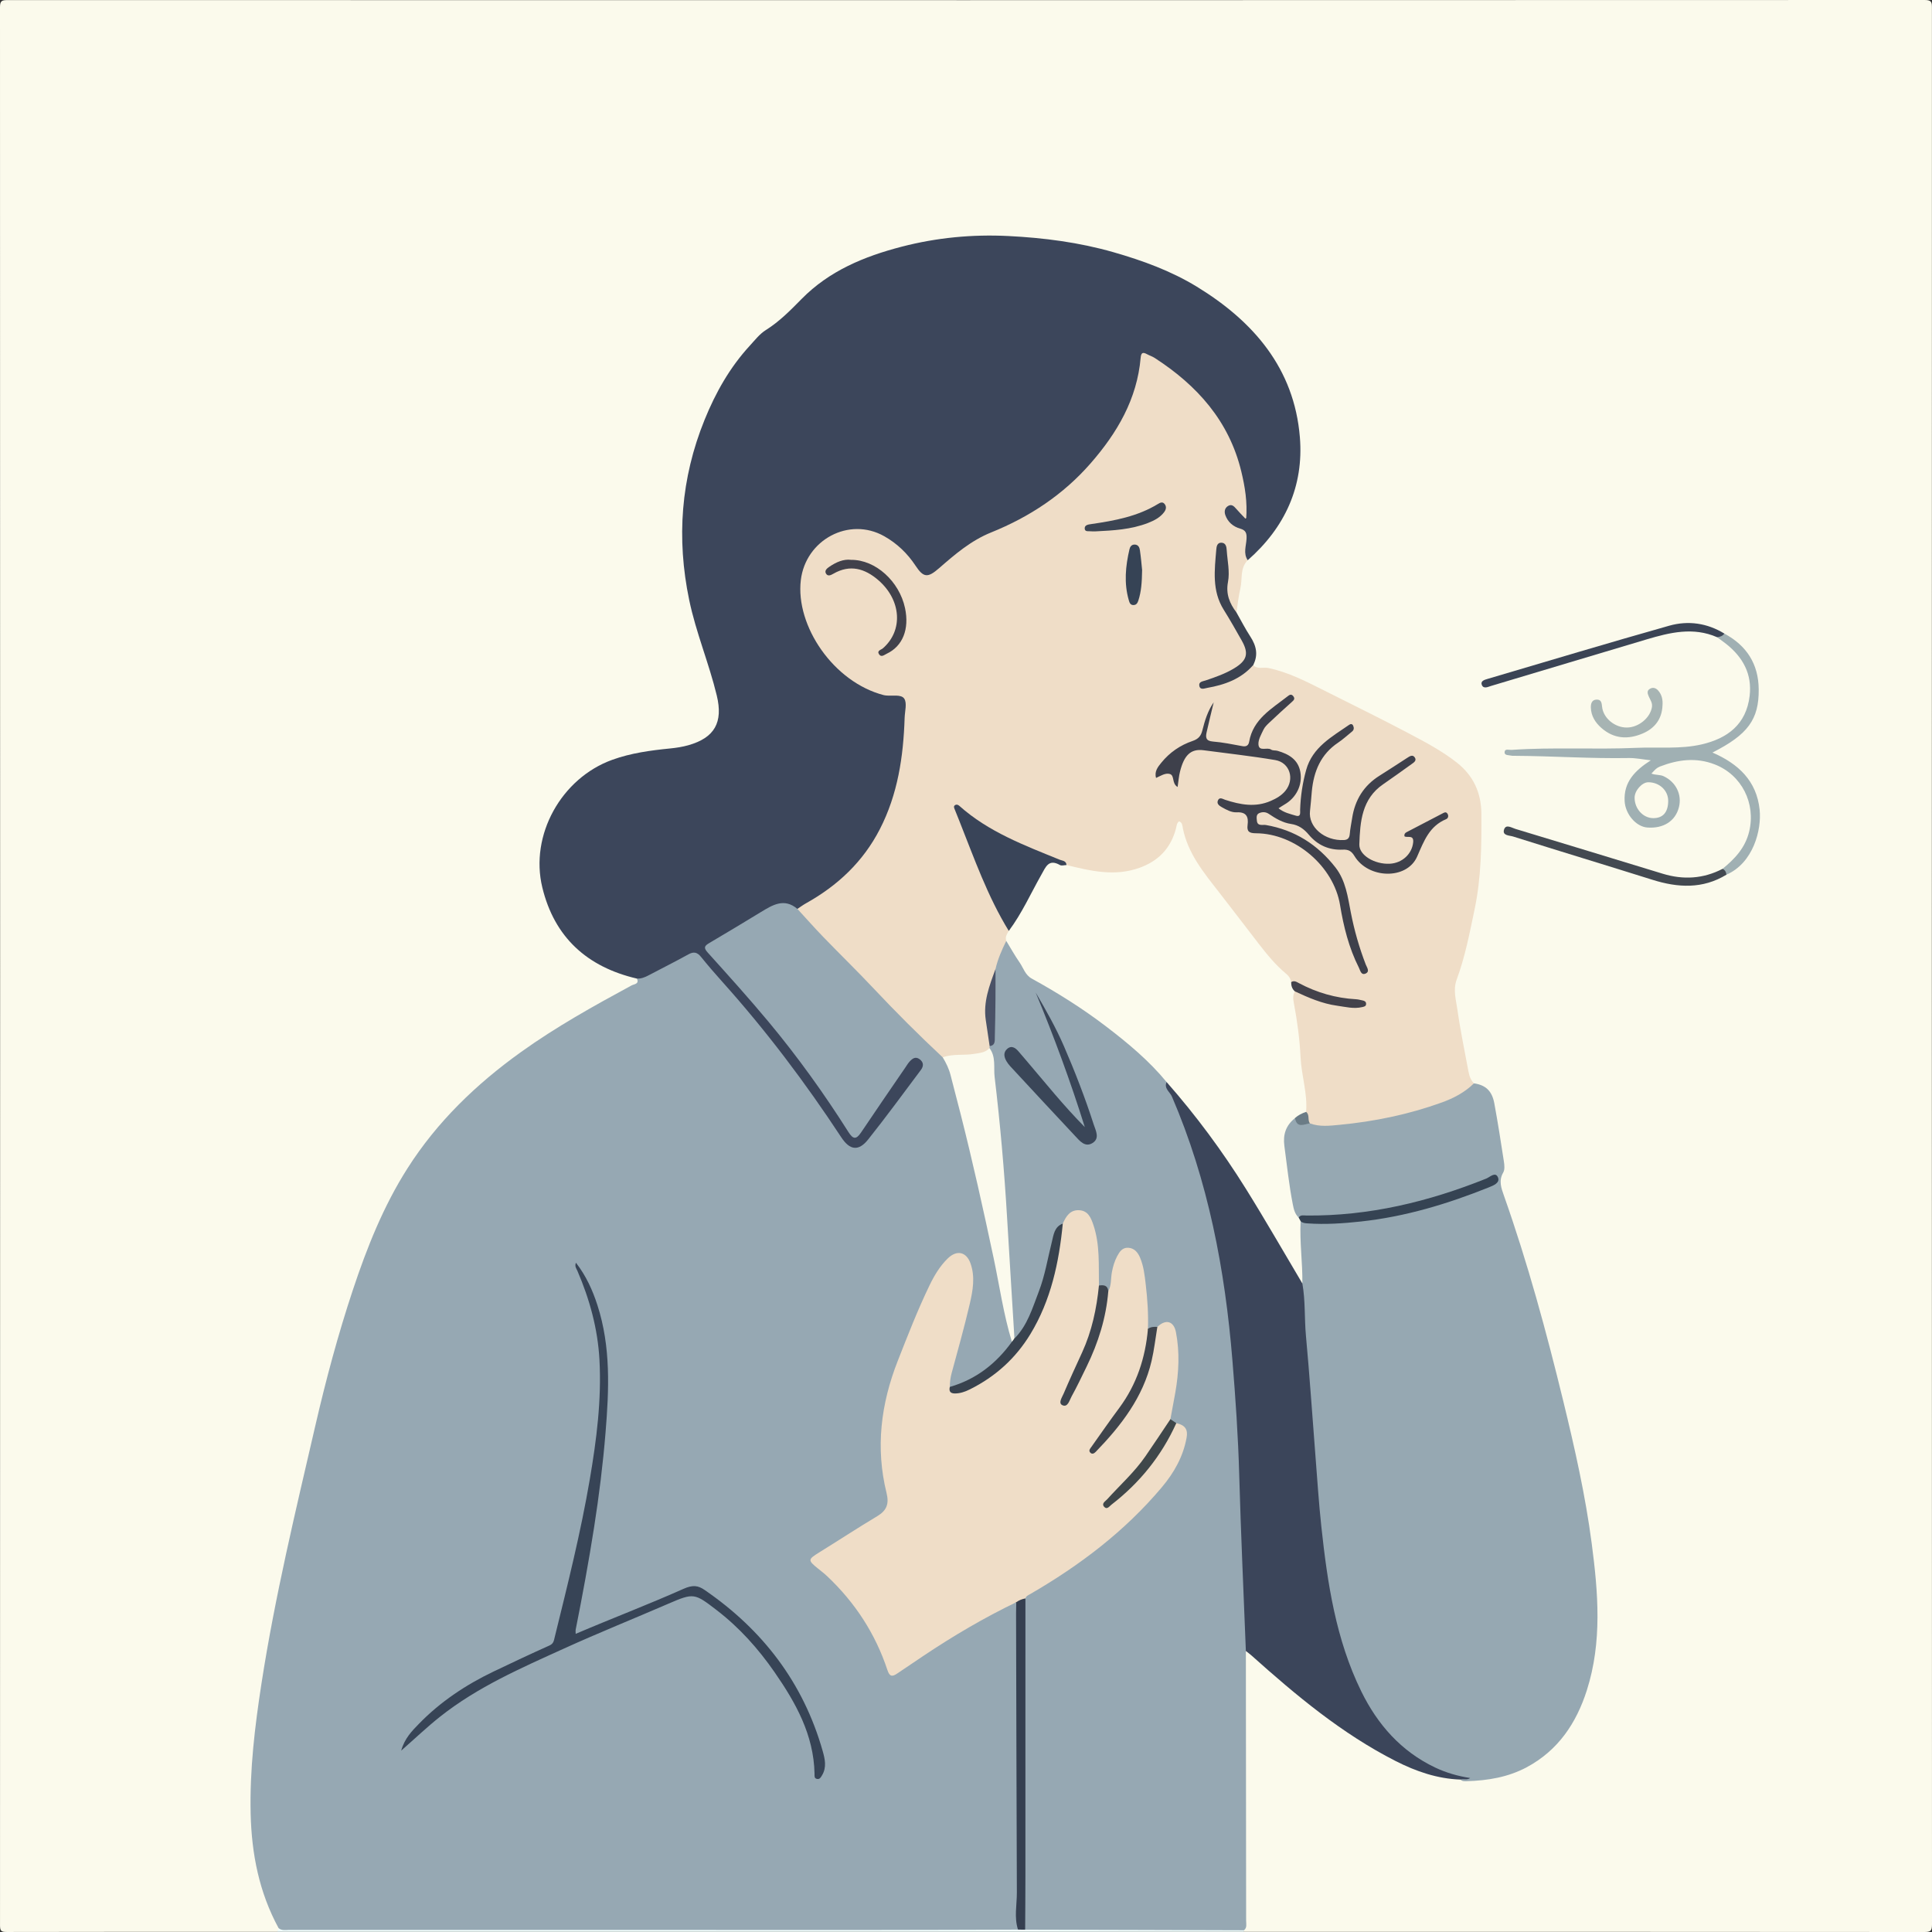
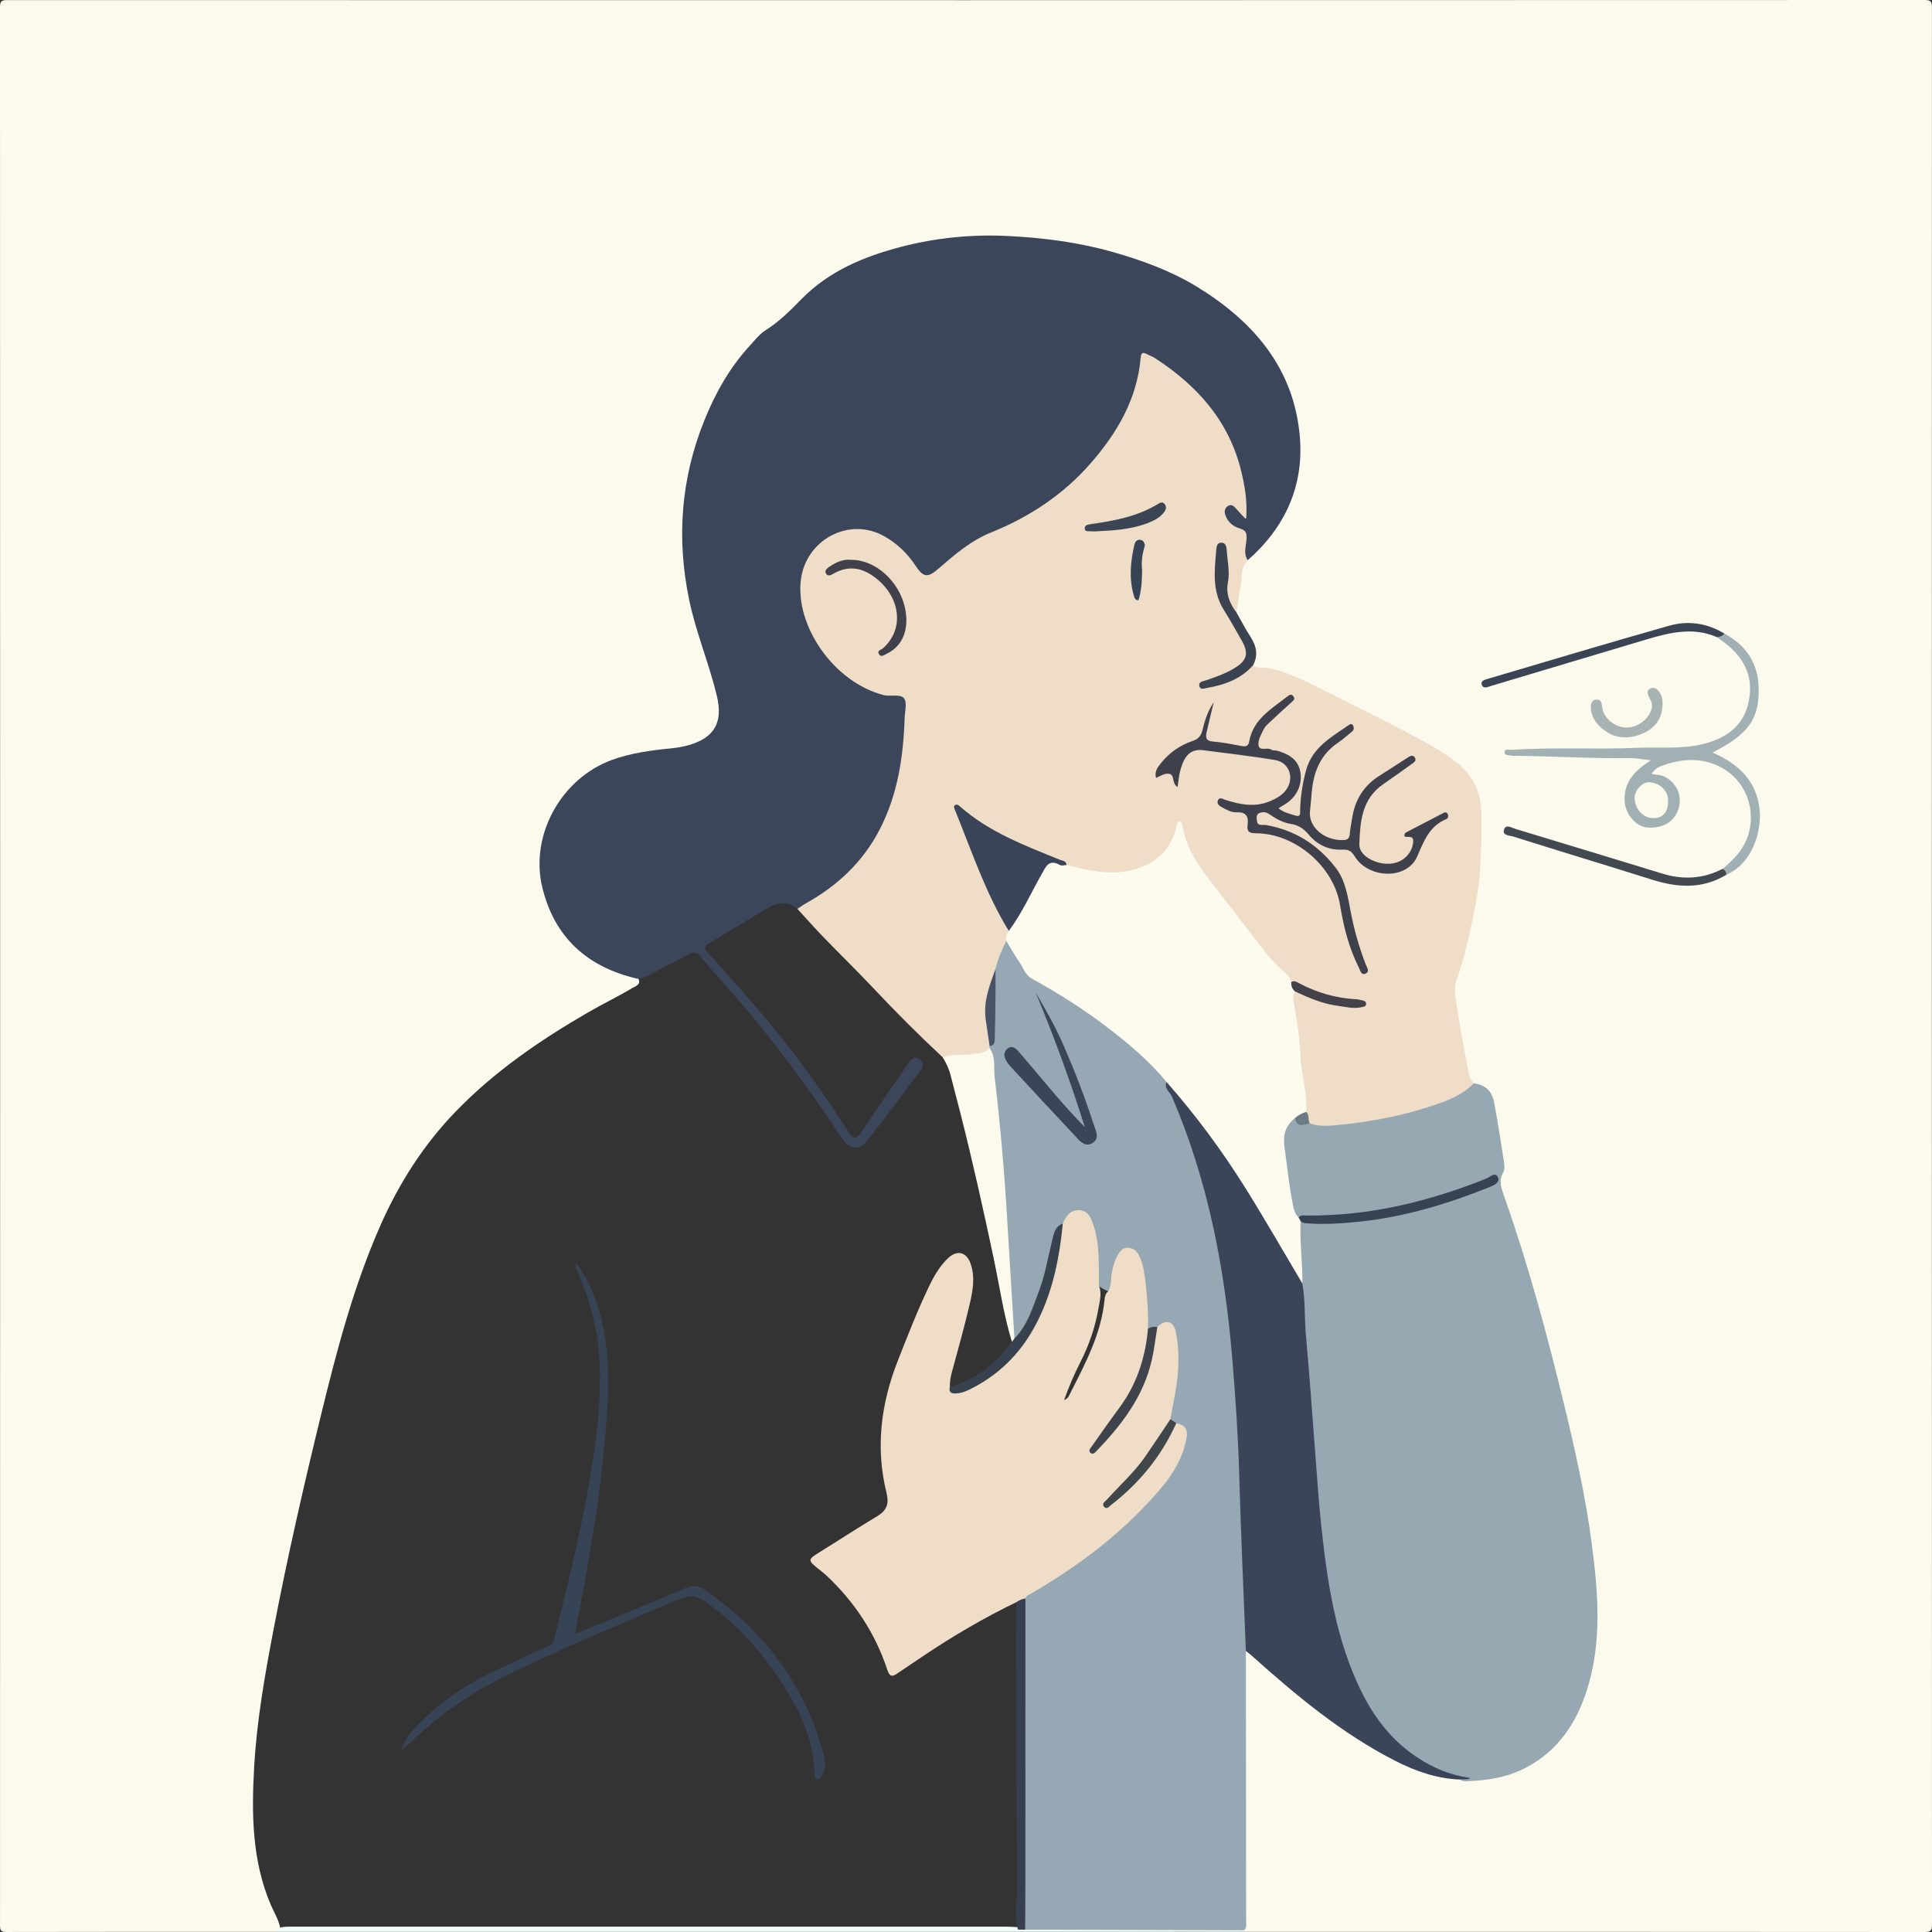
<svg xmlns="http://www.w3.org/2000/svg" id="Layer_1" x="0px" y="0px" viewBox="0 0 758.272 758.272" style="enable-background:new 0 0 758.272 758.272;" xml:space="preserve">
  <rect x="0" y="0" width="758.272" height="758.272" fill="#333333" stroke="none" />
  <g>
    <path style="fill:#FBFAEC;" d="M108.795,758.207c-35.374,0-70.749-0.024-106.123,0.058c-2.164,0.005-2.667-0.384-2.666-2.631  C0.072,504.687,0.073,253.74,0,2.793c-0.001-2.47,0.753-2.754,2.906-2.754C253.732,0.087,504.558,0.091,755.384,0  c2.827-0.001,2.861,0.96,2.861,3.187c-0.05,250.7-0.052,501.401,0.027,752.101c0.001,2.612-0.625,2.985-3.072,2.983  c-88.99-0.077-177.98-0.065-266.97-0.065c-0.267-0.407-0.412-0.854-0.442-1.339c-0.113-20.515-0.062-41.031-0.017-61.548  c0.029-13.39-0.063-26.78-0.049-40.17c0.002-1.961-0.138-3.936,0.341-5.862c1.313-2.976,2.772-0.933,3.916,0.046  c5.038,4.31,9.955,8.761,15.12,12.927c10.909,8.798,21.982,17.395,34.107,24.455c10.038,5.844,20.685,10.236,32.513,10.943  c16.591,1.067,32.122-5.826,41.11-19.911c7.505-11.762,10.273-24.805,10.694-38.643c0.726-23.882-3.708-47.087-8.662-70.213  c-5.703-26.624-12.796-52.904-20.797-78.93c-2.207-7.177-4.495-14.335-7.156-21.364c-0.94-2.484-0.653-4.917-0.415-7.557  c0.96-10.678-1.45-20.989-4.552-31.116c-0.743-2.426-3.295-3.158-5.503-3.984c-2.117-1.263-2.762-3.398-3.171-5.599  c-1.801-9.686-3.777-19.341-5.071-29.116c-0.363-2.742-0.042-5.385,0.842-8.004c6.793-20.139,9.936-40.795,9.39-62.084  c-0.25-9.754-3.687-17.34-11.878-22.824c-10.577-7.081-21.983-12.641-33.282-18.383c-8.01-4.07-16.065-8.065-24.181-11.931  c-5.385-2.565-10.929-4.48-16.887-5.091c-0.991-0.102-1.954-0.322-2.582-1.219c2.026-7.223-2.536-12.339-5.726-17.898  c-0.675-1.177-1.285-2.39-1.359-3.793c0.467-4.894,1.365-9.732,1.86-14.62c0.232-2.291,0.938-4.307,2.546-5.975  c10.592-9.737,17.523-21.427,19.714-35.849c2.01-13.233-0.794-25.492-6.984-37.076c-10.563-19.765-27.547-32.033-47.767-40.485  c-16.771-7.01-34.292-10.324-52.354-11.845c-21.124-1.78-41.589,0.602-61.341,8.128c-11.286,4.3-21.357,10.69-29.071,20.281  c-1.089,1.354-2.31,2.573-3.767,3.518c-15.259,9.901-24.177,24.503-30.641,41.002c-5.84,14.909-8.132,30.377-7.862,46.304  c0.243,14.333,3.81,28.004,8.19,41.523c2.426,7.488,5.359,14.85,6.012,22.804c0.491,5.981-1.728,10.477-7.112,13.454  c-5.809,3.212-12.187,3.727-18.56,4.337c-13.056,1.251-24.838,5.411-33.748,15.489c-7.954,8.996-11.663,19.655-10.406,31.668  c2.189,20.923,14.31,33.556,33.925,39.681c1.058,0.33,2.149,0.565,3.058,1.256c1.872,2.792-0.8,3.432-2.262,4.305  c-5.607,3.346-11.506,6.173-17.16,9.446c-18.831,10.9-36.652,23.095-51.893,38.846c-12.684,13.108-22.291,28.195-29.602,44.752  c-10.496,23.77-17.063,48.824-23.213,73.97c-6.85,28.01-13.273,56.12-18.701,84.448c-3.455,18.035-6.653,36.148-7.665,54.476  c-1,18.106-0.833,36.269,6.427,53.485c1.242,2.945,2.975,5.686,3.719,8.843C109.953,757.076,109.352,757.63,108.795,758.207z" />
    <path style="fill:#F1FEFC;" d="M108.795,758.207c0.181-0.487,0.362-0.974,0.543-1.461c1.654-0.626,3.382-0.572,5.109-0.572  c93.276,0.008,186.551,0.003,279.827-0.001c1.603,0,3.2,0.075,4.797,0.171c1.22-0.282,2.439,0.008,3.658-0.002  c9.213-0.35,18.429-0.125,27.643-0.147c17.328-0.041,34.656-0.035,51.984,0.014c2.029,0.006,4.241-0.428,5.872,1.394  c0.001,0.201,0.002,0.402,0.001,0.604C361.751,758.207,235.273,758.207,108.795,758.207z" />
-     <path style="fill:#96A8B3;" d="M399.548,757.344c-19.208,0.048-38.416,0.134-57.624,0.136c-76.11,0.01-152.219-0.005-228.329-0.027  c-1.44,0-2.982,0.393-4.256-0.707c-7.639-14.028-10.604-29.159-10.966-44.994c-0.392-17.154,1.636-34.063,4.245-50.963  c5.277-34.185,13.407-67.771,21.185-101.424c4.138-17.905,8.904-35.685,14.706-53.14c5.514-16.585,11.953-32.791,21.395-47.637  c11.647-18.314,26.925-33.014,44.476-45.616c13.834-9.933,28.639-18.162,43.562-26.246c0.863-0.467,3.071-0.49,2.024-2.649  c6.839-3.336,13.417-7.174,20.26-10.505c2.233-1.087,4.017-0.507,5.594,1.283c14.17,16.089,27.968,32.469,40.611,49.816  c4.79,6.572,9.157,13.414,13.851,20.041c4.165,5.879,7.207,6.213,11.289,0.31c4.981-7.201,10.544-13.953,15.55-21.122  c0.918-1.315,1.911-2.57,2.884-3.842c0.692-0.905,1.386-2.03,0.272-2.946c-1.309-1.076-2.324-0.03-3.056,0.988  c-1.727,2.4-3.508,4.761-5.155,7.22c-4.251,6.348-8.3,12.836-12.797,19.015c-3.088,4.242-4.502,4.217-7.316-0.075  c-9.737-14.85-20.047-29.289-31.334-42.998c-6.493-7.887-13.193-15.613-20.251-23.014c-6.137-6.435-6.151-6.761,1.397-11.352  c6.314-3.84,12.74-7.499,19.082-11.293c4.324-2.587,8.297-2.777,12.24,0.548c10.587,10.956,21.488,21.606,31.856,32.782  c6.691,7.212,13.719,14.114,20.89,20.853c1.801,1.692,3.36,3.583,5.129,5.293c2.838,3.619,3.724,8.024,4.794,12.304  c6.965,27.86,13.482,55.822,18.897,84.031c0.952,4.958,2.202,9.855,3.043,14.835c0.009,2.155-1.278,3.7-2.658,5.076  c-5.067,5.051-10.585,9.52-17.207,12.415c-1.647,0.72-3.349,1.648-5.248,0.656c-1.407-2.445-0.272-4.804,0.307-7.15  c2.479-10.04,5.896-19.847,7.47-30.112c0.47-3.064,0.623-6.155,0.002-9.192c-0.42-2.055-1.128-4.192-3.559-4.726  c-2.235-0.491-3.705,0.96-5.024,2.485c-2.676,3.096-4.902,6.52-6.599,10.22c-7.04,15.35-13.743,30.829-17.363,47.438  c-2.17,9.957-1.235,19.834,0.606,29.696c1.767,9.464,1.739,9.399-6.303,14.677c-6.592,4.327-13.368,8.349-20.066,12.501  c-2.93,1.816-2.946,2.4-0.386,4.535c12.192,10.168,21.082,22.653,26.518,37.591c1.656,4.551,1.822,4.604,5.742,1.926  c12.623-8.624,25.562-16.733,39.178-23.698c1.839-0.941,3.833-3.792,6.391-0.902c0.657,2.046,0.457,4.154,0.458,6.238  c0.014,30.038-0.042,60.077,0.04,90.115c0.025,9.226,0.436,18.451-0.005,27.677C399.931,754.94,400.129,756.187,399.548,757.344z" />
    <path style="fill:#EFDDC7;" d="M369.998,414.991c-9.315-8.693-18.32-17.692-27.053-26.975c-6.477-6.884-13.259-13.48-19.829-20.278  c-3.468-3.589-6.774-7.336-10.152-11.011c0.457-2.477,2.739-3.041,4.465-4.04c12.754-7.38,22.456-17.528,28.504-31.042  c4.372-9.769,6.881-19.984,7.431-30.691c0.227-4.42,0.86-8.808,0.772-13.26c-0.042-2.109-0.584-3.028-2.805-3.354  c-19.947-2.923-31.172-15.708-36.89-33.894c-2.441-7.765-1.96-15.844,2.624-23.163c7.128-11.382,22.39-13.974,33.668-5.741  c3.836,2.8,6.948,6.207,9.618,10.114c2.293,3.355,3.745,3.496,6.957,1.048c1.077-0.821,2.273-1.545,3.161-2.549  c6.077-6.868,14.187-10.46,22.325-14.037c19.43-8.54,34.663-21.868,45.51-40.132c4.455-7.502,7.347-15.569,8.235-24.298  c0.406-3.998,1.657-4.791,5.29-2.968c6.221,3.121,11.607,7.488,16.563,12.281c8.912,8.619,15.505,18.767,18.979,30.785  c1.788,6.187,2.563,12.528,2.834,18.944c0.043,1.012,0.083,2.03-0.924,2.619c-1.226,0.716-2.074-0.183-2.961-0.821  c-0.2-0.144-0.348-0.363-0.554-0.487c-1.039-0.627-1.846-2.872-3.133-1.54c-1.335,1.382,0.245,2.898,1.32,4.094  c0.044,0.049,0.121,0.185,0.279,0.236c7.726,2.493,5.835,8.715,5.551,14.31c-0.012,0.244-0.06,0.488-0.07,0.734  c-3.154,3.123-2.019,7.392-2.907,11.113c-0.733,3.074-1.03,6.252-1.521,9.384c-3.257-1.56-5.285-5.881-4.42-10.505  c0.864-4.618-0.354-9.055-0.568-13.575c-0.023-0.476-0.314-0.929-1.238-1.304c-1.435,3.483-0.927,7.159-1.158,10.713  c-0.521,8.039,3.844,14.302,7.687,20.733c1.072,1.794,2.268,3.515,3.148,5.42c2.152,4.658,1.26,7.902-3.079,10.75  c-2.89,1.897-6.004,3.367-9.283,4.482c-1.1,0.374-2.277,0.618-3.108,1.584c5.442-0.535,10.492-2.066,14.816-5.585  c1.108-0.902,2.022-2.241,3.75-2.03c1.709,1.756,3.986,0.714,5.971,1.129c7.926,1.658,14.982,5.355,22.102,8.924  c11.045,5.537,22.134,10.993,33.06,16.758c6.484,3.422,12.993,6.871,18.806,11.437c6.53,5.128,9.598,11.912,9.644,20.115  c0.069,12.506-0.048,24.927-2.641,37.336c-1.956,9.36-3.737,18.714-7.046,27.688c-1.52,4.121-0.253,8.072,0.296,11.987  c1.118,7.979,2.793,15.879,4.253,23.809c0.336,1.824,0.83,3.593,2.218,4.953c-0.904,2.982-3.296,4.482-5.847,5.769  c-7.407,3.734-15.373,5.875-23.37,7.791c-9.922,2.377-19.977,4.053-30.239,3.983c-1.841-0.013-3.714,0.025-5.242-1.301  c-1.47-1.485-1.516-3.504-2.021-5.354c-1.689-14.099-2.742-28.275-5.06-42.3c-0.264-1.596-0.385-3.185,0.8-4.528  c2.054-1.493,3.753-0.038,5.441,0.78c6.09,2.952,12.622,3.92,19.257,4.472c0.479,0.04,0.974-0.04,1.885-1.089  c-10.122-0.279-18.927-3.649-27.513-7.73c-11.929-11.33-21.157-24.9-31.269-37.737c-2.744-3.484-5.175-7.191-7.525-10.938  c-2.372-3.782-3.661-8.046-4.797-12.741c-1.384,3.453-2.215,6.752-4.361,9.51c-4.921,6.324-11.788,8.944-19.296,9.519  c-7.103,0.544-14.213-0.432-20.933-3.192c-3.696-2.826-8.228-3.812-12.408-5.552c-10.48-4.363-20.467-9.574-30.059-17.031  c1.34,4.379,2.858,7.957,4.299,11.53c4.554,11.292,8.709,22.774,15.004,33.286c0.443,0.74,0.778,1.539,0.875,2.413  c0.104,1.707-0.566,3.301-0.73,4.975c-1.144,3.86-3.041,7.462-3.863,11.432c-4.432,9.407-3.952,19.198-2.292,29.084  c-0.033,0.415-0.131,0.816-0.278,1.204c-0.843,1.89-2.5,2.703-4.375,2.904C379.736,414.869,374.901,415.796,369.998,414.991z" />
    <path style="fill:#3C465B;" d="M489.712,219.877c-1.834-2.7-0.602-5.63-0.467-8.419c0.106-2.177-0.248-3.354-2.533-4  c-2.69-0.76-4.808-2.528-5.784-5.265c-0.478-1.34-0.309-2.776,1.059-3.607c1.339-0.813,2.254,0.003,3.123,1.026  c1.092,1.285,2.302,2.47,3.977,4.245c0.546-6.874-0.479-12.892-1.896-18.778c-4.771-19.824-17.326-33.826-34.019-44.61  c-0.923-0.596-2.012-0.928-2.984-1.456c-1.617-0.878-2.321-0.671-2.502,1.398c-1.419,16.246-9.195,29.475-19.674,41.474  c-10.743,12.3-24,21.018-38.967,27.065c-7.997,3.231-14.225,8.604-20.529,14.094c-4.43,3.859-6.08,3.676-9.204-1.049  c-3.19-4.825-7.225-8.692-12.242-11.528c-13.845-7.826-30.894,1.429-32.766,17.237c-2.127,17.955,12.847,40.062,32.613,45.134  c0.237,0.061,0.484,0.093,0.728,0.119c2.51,0.274,6.029-0.539,7.233,1.218c1.195,1.744,0.255,4.983,0.173,7.563  c-0.487,15.206-2.674,30.021-9.77,43.772c-6.582,12.755-16.528,22.088-28.934,29.008c-1.173,0.654-2.257,1.468-3.382,2.208  c-5.221-4.421-9.779-1.52-14.377,1.268c-6.721,4.075-13.437,8.16-20.218,12.132c-1.952,1.144-2.28,1.869-0.584,3.751  c8.063,8.947,16.139,17.896,23.845,27.148c11.41,13.7,21.803,28.173,31.339,43.241c1.76,2.781,2.992,3.177,4.953,0.249  c5.744-8.572,11.61-17.061,17.432-25.58c0.555-0.813,1.058-1.683,1.729-2.39c1.056-1.114,2.244-2.001,3.849-0.822  c1.669,1.226,1.574,2.765,0.511,4.186c-6.842,9.142-13.587,18.363-20.696,27.294c-3.781,4.751-7.213,4.264-10.544-0.801  c-14.106-21.444-29.506-41.896-46.659-61.011c-2.871-3.199-5.685-6.455-8.382-9.8c-1.477-1.831-2.831-2.218-4.985-1.021  c-5.157,2.866-10.45,5.485-15.665,8.249c-1.439,0.763-2.892,1.337-4.546,1.256c-19.481-4.543-32.363-16.142-37.117-35.76  c-4.992-20.599,7.487-42.899,27.452-50.109c7.34-2.651,14.96-3.681,22.659-4.448c2.42-0.241,4.865-0.609,7.198-1.27  c10.348-2.934,13.699-8.998,11.166-19.499c-3.054-12.663-8.17-24.726-10.828-37.497c-5.034-24.183-3.285-47.769,6.048-70.754  c4.336-10.679,9.904-20.549,17.732-29.058c1.985-2.158,3.861-4.61,6.286-6.131c5.368-3.366,9.672-7.764,14.069-12.232  c10.824-10.999,24.51-16.673,39.225-20.488c13.793-3.576,27.773-4.903,41.912-4.194c13.946,0.699,27.754,2.483,41.273,6.359  c11.444,3.281,22.614,7.361,32.696,13.527c22.171,13.559,38.212,32.014,40.435,59.058  C511.755,190.847,504.315,207.073,489.712,219.877z" />
    <path style="fill:#96A8B2;" d="M514.112,440.904c3.818,1.433,7.814,0.93,11.648,0.565c13.666-1.3,27.044-4.06,40.007-8.727  c4.764-1.715,9.106-3.98,12.727-7.547c4.541,0.636,7.093,2.938,7.991,7.821c1.393,7.58,2.591,15.198,3.758,22.817  c0.219,1.427,0.401,3.223-0.255,4.352c-1.879,3.236-0.77,6.122,0.298,9.147c9.323,26.398,16.638,53.365,23.262,80.552  c4.5,18.471,8.687,37.017,11.158,55.839c2.528,19.261,4.17,38.703-1.922,57.738c-4.109,12.837-11.207,23.455-23.403,30.056  c-7.421,4.017-15.469,5.329-23.768,5.561c-0.844,0.024-1.744,0.08-2.417-0.632c0.564-0.754,1.268-0.42,1.905-0.325  c-22.479-3.963-35.383-19.098-44.067-38.724c-7.454-16.845-10.63-34.853-12.743-53.004c-2.106-18.098-3.504-36.27-4.635-54.463  c-0.925-14.864-2.839-29.663-2.921-44.584c-0.008-1.363-0.418-2.677-0.56-4.029c0.083-6.126-0.978-12.189-0.958-18.307  c0.005-1.705-0.126-3.435,0.569-5.063c0.565-1.079,1.578-1.026,2.567-0.966c24.123,1.477,46.862-4.444,69.111-12.951  c1.563-0.597,3.308-0.988,4.233-2.934c-24.535,9.729-49.794,15.668-76.311,15.133c-2.061-0.972-2.461-3-2.875-4.877  c-1.851-8.396-2.895-16.929-3.632-25.475c-0.315-3.655,1.231-6.957,4.339-9.264C509.56,439.228,511.534,440.976,514.112,440.904z" />
    <path style="fill:#96A8B3;" d="M390.711,380.354c0.88-3.889,2.472-7.506,4.228-11.06c1.943,0.188,2.63,1.819,3.22,3.209  c3.246,7.648,9.246,12.155,16.312,16.174c15.116,8.598,28.803,19.218,40.945,31.741c1.366,1.409,2.884,2.716,3.245,4.811  c3.958,8.482,7.135,17.266,10.276,26.061c7.328,20.52,11.184,41.776,13.823,63.344c1.735,14.176,2.811,28.384,3.704,42.62  c1.278,20.377,1.883,40.774,2.365,61.186c0.182,7.709,0.069,15.494,1.132,23.197c0.293,2.121,0.708,4.442-0.981,6.338  c0.039,35.281,0.084,70.563,0.099,105.844c0.001,1.293,0.436,2.75-0.85,3.783c-14.373-0.044-28.746-0.091-43.118-0.132  c-14.251-0.04-28.503-0.073-42.754-0.11c-1.141-1.17-1.172-2.677-1.173-4.148c-0.011-41.214-0.131-82.428,0.054-123.642  c0.001-0.245,0.052-0.489,0.076-0.722c0.201-2.182,1.549-3.467,3.375-4.495c16.089-9.066,30.531-20.382,43.604-33.312  c7.242-7.163,13.825-15.104,16.143-25.587c0.698-3.154,0.067-5.339-3.19-6.364c-1.095-0.464-2.153-0.97-2.561-2.222  c-0.473-3.631,0.907-7.018,1.555-10.473c1.188-6.336,1.022-12.685,0.951-19.054c-0.011-0.982-0.174-1.953-0.409-2.908  c-0.989-4.009-2.398-4.684-6.279-3.002c-1.385,0.359-2.768,0.871-4.183,0.115c-1.187-1.625-0.823-3.52-0.885-5.332  c-0.217-6.378-0.701-12.73-2.101-18.968c-0.59-2.63-1.27-5.843-4.553-5.886c-3.3-0.043-3.89,3.277-4.721,5.789  c-0.692,2.092-0.828,4.329-1.214,6.501c-0.211,1.184-0.139,2.496-1.398,3.229c-1.716-0.398-3.126-1.375-4.52-2.388  c-1.063-1.939-0.739-4.064-0.687-6.111c0.122-4.794-0.374-9.519-1.294-14.208c-0.306-1.56-0.746-3.093-1.461-4.525  c-2.042-4.087-4.911-4.535-8.035-1.261c-0.592,0.62-1.071,1.334-1.63,1.984c-2.423,1.978-3.4,4.734-4.064,7.638  c-1.913,8.366-3.826,16.726-7.149,24.69c-1.561,3.742-3.129,7.484-5.571,10.736c-0.791,1.052-1.693,3.207-3.646,1.118  c-0.787-3.995-1.042-8.063-1.246-12.093c-1.571-31.071-3.421-62.116-7.309-93.005c-0.337-2.674-0.6-5.38-0.496-8.095  c0.025-0.259,0.05-0.518,0.075-0.778c0.995-1.118,0.876-2.503,0.926-3.85c0.188-5.046,0.253-10.104,0.02-15.138  C389.181,387.724,390.577,384.133,390.711,380.354z" />
    <path style="fill:#3B455A;" d="M488.979,647.976c-0.893-23.078-1.975-46.151-2.613-69.236c-0.414-14.973-1.446-29.899-2.663-44.807  c-2.91-35.645-9.498-70.484-23.75-103.558c-0.79-1.833-3.195-3.16-2.093-5.7c2.497,0.605,3.711,2.716,5.178,4.489  c16.077,19.422,29.709,40.492,42.018,62.451c2.213,3.948,4.919,7.648,6.093,12.119c1.227,6.783,0.775,13.679,1.407,20.514  c1.436,15.527,2.467,31.091,3.692,46.637c0.743,9.429,1.338,18.875,2.353,28.275c2.401,22.218,5.68,44.287,15.657,64.639  c6.382,13.018,15.609,23.534,28.962,29.898c4.322,2.06,8.902,3.381,13.805,4.14c-1.277,0.962-2.647,0.184-3.827,0.608  c-9.075-0.31-17.431-3.202-25.416-7.263c-21.082-10.721-39.038-25.73-56.521-41.377  C490.535,649.156,489.741,648.584,488.979,647.976z" />
    <path style="fill:#A0B0B3;" d="M676.061,341.008c4.816-3.924,8.906-8.242,10.452-14.635c2.677-11.068-2.916-22.242-13.505-26.355  c-7.306-2.838-14.445-1.905-21.52,0.829c-0.565,0.218-1.106,0.562-1.574,0.949c-0.544,0.451-0.996,1.014-1.768,1.821  c1.756,0.663,3.379,0.364,4.807,1.037c4.79,2.258,7.266,7.163,5.983,12.192c-1.386,5.43-6.091,8.431-12.442,7.933  c-4.355-0.341-8.573-5.186-8.859-10.348c-0.411-7.426,3.937-11.972,10.277-16.027c-3.242-0.354-5.95-0.943-8.646-0.894  c-14.899,0.269-29.768-0.779-44.656-0.871c-0.492-0.003-1.002,0.041-1.473-0.07c-1.004-0.236-2.691-0.013-2.62-1.339  c0.082-1.52,1.726-0.841,2.721-0.91c16.342-1.137,32.723-0.083,49.061-0.808c8.546-0.379,17.221,0.594,25.632-1.367  c10.114-2.359,17.445-7.878,18.764-19.012c1.021-8.615-2.662-15.223-9.259-20.443c-1.148-0.908-2.355-1.741-3.534-2.608  c0.588-1.223,1.828-1.123,2.874-1.414c8.733,4.692,13.397,11.919,13.482,21.903c0.101,11.766-4.211,17.723-18.151,24.785  c10.191,4.414,17.325,11.123,18.508,22.409c0.834,7.955-2.502,20.955-13.03,25.535C676.646,342.825,676.183,342.03,676.061,341.008  z" />
    <path style="fill:#3B4455;" d="M676.778,248.668c-0.701,0.995-1.737,1.309-2.875,1.414c-9.327-4.087-18.496-1.84-27.582,0.852  c-20.396,6.042-40.747,12.233-61.138,18.292c-1.143,0.34-2.899,1.293-3.592-0.393c-0.635-1.546,1.071-2.028,2.178-2.355  c23.777-7.024,47.523-14.16,71.381-20.902C662.579,243.479,670.014,244.526,676.778,248.668z" />
    <path style="fill:#434951;" d="M676.061,341.008c1,0.437,1.409,1.269,1.526,2.294c-9.319,5.671-19.018,5.142-28.993,2.01  c-18.238-5.725-36.535-11.263-54.767-17.008c-1.364-0.43-4.299-0.292-3.506-2.736c0.726-2.235,2.985-0.683,4.441-0.244  c19.293,5.822,38.559,11.732,57.838,17.599C660.664,345.378,668.509,344.927,676.061,341.008z" />
    <path style="fill:#3B4250;" d="M491.832,261.057c-4.785,5.475-11.186,7.729-18.066,8.938c-1.033,0.182-2.718,0.945-3.058-0.83  c-0.313-1.635,1.395-1.743,2.482-2.107c3.844-1.291,7.661-2.623,11.159-4.731c5.111-3.079,5.901-5.815,3-10.942  c-2.298-4.061-4.594-8.129-7.07-12.083c-4.662-7.447-3.587-15.565-2.906-23.628c0.09-1.06,0.279-2.707,1.971-2.677  c1.842,0.032,2.038,1.72,2.118,2.963c0.269,4.164,1.271,8.374,0.492,12.493c-0.883,4.671,0.64,8.391,3.33,11.92  c1.797,3.153,3.449,6.4,5.428,9.434C493.077,253.433,493.93,257.06,491.832,261.057z" />
    <path style="fill:#A7B4B3;" d="M652.495,276.885c-0.21,5.332-3.049,8.988-7.804,11.006c-5.73,2.431-11.3,2.114-16.188-2.198  c-2.384-2.103-4.026-4.689-4.125-7.962c-0.046-1.525,0.338-3.116,2.308-3.154c1.841-0.036,1.942,1.39,2.101,2.837  c0.492,4.487,5.037,8.199,9.806,8.13c4.607-0.067,9.12-3.861,9.767-8.058c0.254-1.65-0.679-2.823-1.251-4.14  c-0.484-1.113-0.821-2.199,0.351-2.945c1.173-0.745,2.368-0.47,3.315,0.59C652.271,272.668,652.669,274.67,652.495,276.885z" />
    <path style="fill:#353F50;" d="M402.459,627.347c0,36.451,0.004,72.901-0.006,109.352c-0.002,6.888-0.064,13.776-0.098,20.663  c-0.936-0.006-1.871-0.012-2.807-0.018c-1.566-4.813-0.431-9.717-0.45-14.575c-0.138-36.497-0.217-72.995-0.31-109.492  c-0.004-1.477,0.045-2.954,0.07-4.431C399.547,627.117,400.604,626.272,402.459,627.347z" />
    <path style="fill:#EFDDC7;" d="M402.459,627.347c-1.311,0.235-2.52,0.712-3.601,1.499c-12.637,6.105-24.705,13.196-36.362,20.998  c-3.469,2.322-6.93,4.656-10.386,6.996c-1.91,1.294-2.945,1.267-3.814-1.362c-4.719-14.279-12.713-26.521-23.645-36.84  c-1.157-1.092-2.43-2.062-3.669-3.064c-3.967-3.209-3.904-3.525,0.498-6.253c7.621-4.722,15.124-9.637,22.812-14.245  c3.7-2.217,4.723-4.791,3.664-9.077c-4.387-17.756-2.256-34.957,4.411-51.921c3.915-9.963,7.78-19.928,12.436-29.562  c1.868-3.866,4.071-7.596,7.206-10.634c3.479-3.371,7.229-2.642,8.876,1.921c1.917,5.311,0.935,10.763-0.288,16.004  c-2.118,9.083-4.645,18.071-7.089,27.075c-0.492,1.812-0.713,3.609-0.725,5.459c2.713,2.203,5.426,1.026,7.948-0.237  c9.345-4.678,16.835-11.467,22.363-20.347c7.235-11.622,10.664-24.506,12.333-37.942c0.246-1.982,0.581-3.889,1.698-5.583  c1.249-2.78,2.775-5.37,6.305-5.251c3.636,0.123,4.77,3.003,5.727,5.858c2.592,7.726,2.009,15.751,2.151,23.705  c1.218,3.029,0.317,6.081-0.195,9.023c-1.272,7.308-3.646,14.296-7.027,20.923c-2.402,4.709-4.483,9.553-6.467,15.021  c1.607-0.646,1.933-1.72,2.379-2.599c5.97-11.744,12.214-23.387,13.525-36.85c0.116-1.194,0.384-2.454,1.46-3.286  c1.275-2.336,0.943-4.991,1.415-7.483c0.417-2.206,1.019-4.29,2.062-6.252c0.946-1.781,2.047-3.474,4.408-3.318  c2.389,0.157,3.719,1.866,4.553,3.802c1.468,3.408,1.855,7.119,2.277,10.754c0.665,5.725,1.053,11.486,0.848,17.264  c1.465,4.483-0.307,8.719-1.29,12.905c-2.277,9.696-8.272,17.485-13.88,25.429c-1.909,2.704-4.071,5.229-5.717,8.143  c3.179-1.933,5.437-4.796,7.579-7.705c6.223-8.449,12.201-17.049,14.084-27.713c0.492-2.787,0.639-5.621,1.112-8.414  c0.231-1.366,0.365-2.706,1.798-3.403c3.262-3.154,6.452-2.376,7.31,2.098c1.513,7.885,1.128,15.819-0.262,23.706  c-0.612,3.474-1.276,6.939-1.916,10.408c-0.363,2.382-1.801,4.251-3.007,6.222c-5.095,8.328-11.188,15.856-18.192,22.655  c-1.218,1.183-2.494,2.33-3.242,3.966c5.06-2.565,8.75-6.736,12.367-10.905c4.923-5.673,9.31-11.753,12.72-18.487  c0.386-0.761,0.786-1.546,1.663-1.892c3.417,0.742,4.62,2.433,4.057,5.612c-1.323,7.472-4.943,13.852-9.727,19.541  c-14.539,17.288-32.259,30.706-51.714,41.958C403.545,626.102,402.714,626.398,402.459,627.347z" />
    <path style="fill:#374456;" d="M157.462,687.087c1.335-4.828,4.29-7.789,7.019-10.59c8.399-8.622,18.335-15.221,29.175-20.426  c7.306-3.508,14.647-6.949,22.04-10.27c1.582-0.711,1.683-1.881,2.005-3.188c5.067-20.574,10.23-41.135,13.79-62.033  c2.642-15.513,4.645-31.142,3.782-46.941c-0.664-12.154-3.865-23.736-8.67-34.9c-0.353-0.821-1.144-1.655-0.561-3.148  c4.007,5.165,6.531,10.765,8.441,16.671c5.297,16.385,4.557,33.138,3.184,49.973c-1.018,12.478-2.568,24.874-4.501,37.236  c-2.099,13.424-4.565,26.779-7.214,40.103c-0.089,0.45-0.011,0.933-0.011,1.68c14.171-6.055,28.401-11.458,42.261-17.639  c3.709-1.654,5.746-1.372,8.335,0.404c22.82,15.658,38.747,36.418,46.353,63.223c0.888,3.13,1.649,6.433-0.286,9.584  c-0.47,0.765-0.862,1.572-1.919,1.377c-1.202-0.221-0.975-1.243-0.992-2.069c-0.313-15.225-7.343-27.799-15.704-39.854  c-6.423-9.261-13.831-17.538-22.841-24.44c-8.528-6.533-8.849-6.737-18.809-2.422c-13.616,5.899-27.397,11.428-40.903,17.566  c-16.888,7.675-33.973,15.102-48.673,26.749C167.663,677.771,162.939,682.281,157.462,687.087z" />
    <path style="fill:#FBFAED;" d="M388.339,411.359c2.629,3.407,1.585,7.587,2.032,11.338c2.189,18.37,3.804,36.794,4.894,55.284  c0.93,15.786,1.928,31.575,2.885,47.363c0.057,0.73-0.253,1.172-0.998,1.273c-3.302-10.76-4.854-21.907-7.179-32.879  c-4.002-18.888-8.194-37.728-12.934-56.445c-1.291-5.098-2.666-10.174-3.948-15.274c-0.635-2.528-1.746-4.824-3.093-7.028  c4.022-1.499,8.307-0.662,12.435-1.379C384.616,413.233,386.759,413.154,388.339,411.359z" />
    <path style="fill:#38424E;" d="M397.152,526.617c0.333-0.424,0.665-0.849,0.998-1.273c5.114-5.135,7.058-11.927,9.553-18.414  c2.425-6.302,3.487-12.974,5.122-19.491c0.697-2.779,0.956-5.951,4.3-7.207c-1.479,15.272-4.637,30.075-12.724,43.383  c-5.754,9.469-13.694,16.662-23.619,21.622c-1.876,0.938-3.827,1.664-5.984,1.671c-1.816,0.006-2.421-0.865-2.015-2.566  C383.049,541.38,390.974,535.2,397.152,526.617z" />
    <path style="fill:#FCFBED;" d="M511.15,503.733c-7.374-12.402-14.542-24.933-22.177-37.173  c-9.226-14.79-19.579-28.788-31.113-41.886c-6.911-8.405-15.224-15.315-23.812-21.865c-9.185-7.006-18.966-13.155-29.09-18.724  c-2.625-1.444-3.284-4.185-4.794-6.351c-1.889-2.711-3.496-5.619-5.225-8.442c-0.555-1.533,0.293-2.714,0.99-3.933  c2.127-5.767,5.553-10.86,8.474-16.211c1.465-2.685,2.95-5.356,4.347-8.078c1.805-3.517,2.677-3.914,6.404-2.767  c1.144,0.352,2.453,0.326,3.418,1.208c9.538,2.311,18.998,4.632,28.836,1.02c7.429-2.727,12.071-7.693,14.105-15.222  c0.286-1.057,0.254-2.204,1.254-2.961c1.339,0.461,1.296,1.814,1.487,2.762c1.998,9.882,8.166,17.361,14.129,24.987  c5.279,6.751,10.433,13.598,15.686,20.37c3.237,4.173,6.575,8.278,10.655,11.668c1.127,0.937,1.832,1.932,2.026,3.338  c0.967,1.012,1.861,2.053,1.467,3.617c-0.849,1.469-0.715,2.94-0.404,4.586c1.332,7.047,2.287,14.145,2.637,21.327  c0.349,7.163,2.778,14.123,2.172,21.391c-1.085,1.462-2.444,2.437-4.347,2.443c-3.578,2.82-4.785,6.412-4.179,10.956  c1.017,7.617,1.826,15.261,3.291,22.813c0.372,1.921,0.8,3.835,2.313,5.262c0.659,0.261,1.022,0.683,0.773,1.434  C510.035,487.465,511.28,495.58,511.15,503.733z" />
    <path style="fill:#3E404B;" d="M462.183,308.878c-2.424-1.444-1.029-4.57-3.118-5.126c-1.721-0.458-3.514,0.756-5.334,1.568  c-0.741-2.587,0.752-4.358,2.08-5.997c3.241-3.998,7.423-6.872,12.252-8.506c2.302-0.779,3.301-1.988,3.847-4.181  c0.958-3.846,2.12-7.644,4.446-10.99c-0.931,3.903-1.904,7.797-2.775,11.713c-0.436,1.959-0.398,3.453,2.422,3.676  c3.901,0.308,7.768,1.114,11.63,1.817c1.565,0.285,2.389-0.333,2.634-1.738c1.548-8.883,8.805-12.914,15.059-17.8  c0.687-0.537,1.413-1.099,2.218-0.128c0.912,1.099,0.192,1.68-0.615,2.4c-2.936,2.619-5.836,5.281-8.696,7.983  c-0.887,0.839-1.841,1.746-2.347,2.819c-0.879,1.866-2.116,3.939-1.967,5.827c0.232,2.932,3.411,0.895,4.995,1.994  c0.638,0.443,1.691,0.237,2.511,0.477c4.342,1.269,8.051,3.363,8.929,8.266c0.92,5.137-1.611,10.146-6.139,12.76  c-0.73,0.421-1.427,0.898-2.421,1.527c2.135,1.722,4.537,2.21,6.778,2.889c2.103,0.638,1.669-1.269,1.703-2.325  c0.171-5.314,0.958-10.531,2.378-15.644c2.469-8.894,10.048-12.957,16.888-17.702c0.561-0.389,1.202-0.394,1.53,0.323  c0.383,0.838,0.396,1.675-0.417,2.33c-1.819,1.464-3.542,3.071-5.475,4.366c-6.812,4.563-9.562,11.262-10.314,19.068  c-0.247,2.57-0.402,5.15-0.714,7.712c-0.773,6.331,5.738,11.882,13.377,11.437c1.464-0.085,2.104-0.841,2.226-2.36  c0.165-2.072,0.615-4.122,0.927-6.183c1.092-7.209,4.57-12.855,10.819-16.75c3.649-2.275,7.229-4.658,10.846-6.984  c0.944-0.607,2.078-1.379,2.916-0.153c0.856,1.251-0.322,1.978-1.234,2.627c-3.705,2.635-7.373,5.324-11.127,7.887  c-8.448,5.766-9.086,14.749-9.391,23.618c-0.148,4.312,6.085,7.886,11.906,7.605c4.95-0.238,8.793-3.877,9.227-8.431  c0.294-3.09-2.283-1.641-3.397-2.321c-0.202-0.844,0.233-1.338,0.766-1.619c4.673-2.466,9.365-4.897,14.057-7.326  c0.634-0.328,1.367-0.842,1.958-0.051c0.615,0.823,0.414,1.888-0.425,2.239c-6.635,2.772-8.69,8.523-11.396,14.686  c-4.055,9.235-19.167,8.766-24.582-0.17c-1.18-1.948-2.331-2.653-4.604-2.541c-5.347,0.264-9.892-1.737-13.345-5.868  c-1.874-2.242-3.994-3.781-6.979-4.216c-3.225-0.47-6.018-2.127-8.673-3.927c-1.29-0.875-2.598-0.846-3.83-0.314  c-1.253,0.54-0.983,1.952-0.89,2.972c0.207,2.271,2.293,1.47,3.504,1.679c11.347,1.959,20.356,7.698,27.359,16.69  c4.007,5.145,4.814,11.506,5.999,17.607c1.364,7.022,3.304,13.823,5.878,20.479c0.423,1.095,1.73,2.761-0.1,3.541  c-1.751,0.746-2.082-1.284-2.613-2.334c-3.918-7.753-5.99-16.084-7.391-24.595c-2.488-15.109-17.511-28.068-32.985-28.143  c-2.602-0.013-3.647-0.616-3.3-3.233c0.427-3.226-0.453-5.182-4.301-4.99c-2.061,0.103-4.014-1.004-5.851-2.034  c-1.031-0.578-2.017-1.345-1.511-2.589c0.627-1.543,1.926-0.591,2.849-0.29c5.944,1.938,11.876,3.077,17.928,0.428  c2.167-0.948,4.185-2.087,5.712-3.944c3.74-4.548,1.781-11.108-3.989-12.082c-9.314-1.572-18.721-2.593-28.088-3.846  c-5.194-0.695-7.688,2.14-9.255,8.297C462.672,304.634,462.532,306.6,462.183,308.878z" />
    <path style="fill:#394458;" d="M418.573,339.512c-0.856,0.022-1.902,0.376-2.538,0.013c-4.483-2.56-5.588,0.716-7.309,3.754  c-4.194,7.4-7.657,15.23-12.796,22.081c-8.3-13.483-13.521-28.352-19.326-42.958c-0.635-1.597-1.257-3.2-1.917-4.786  c-0.247-0.595-0.497-1.202,0.165-1.616c0.572-0.358,1.167-0.167,1.673,0.285c11.422,10.22,25.502,15.477,39.376,21.135  C416.915,337.834,418.496,337.792,418.573,339.512z" />
    <path style="fill:#41414B;" d="M334.058,219.729c9.602-0.065,18.914,8.447,21.147,18.93c1.762,8.271-0.908,14.967-7.196,17.923  c-0.93,0.437-2.087,1.512-2.963,0.26c-1.039-1.486,0.77-1.777,1.473-2.39c8.027-7.004,7.27-18.933-1.825-26.779  c-5.284-4.559-11.075-6.241-17.587-2.511c-0.998,0.571-2.188,1.187-2.914-0.031c-0.711-1.194,0.407-2.071,1.311-2.689  C328.202,220.598,331.107,219.345,334.058,219.729z" />
    <path style="fill:#3C4553;" d="M430.148,208.542c-0.897,0-1.4,0.064-1.88-0.013c-0.989-0.16-2.603,0.393-2.543-1.26  c0.046-1.262,1.488-1.423,2.57-1.58c9.138-1.323,18.167-2.988,26.225-7.91c0.808-0.493,1.791-1.007,2.618,0.091  c0.811,1.077,0.446,2.224-0.196,3.085c-1.584,2.126-3.869,3.32-6.303,4.271C443.912,207.854,436.829,208.209,430.148,208.542z" />
-     <path style="fill:#364355;" d="M448.257,223.732c-0.074,4.913-0.344,8.446-1.445,11.866c-0.311,0.964-0.729,1.868-1.952,1.874  c-1.283,0.006-1.565-0.986-1.841-1.947c-1.92-6.682-1.266-13.341,0.282-19.967c0.212-0.91,0.77-1.841,2.013-1.826  c1.449,0.017,1.925,1.146,2.077,2.192C447.832,218.955,448.076,222.014,448.257,223.732z" />
+     <path style="fill:#364355;" d="M448.257,223.732c-0.074,4.913-0.344,8.446-1.445,11.866c-1.283,0.006-1.565-0.986-1.841-1.947c-1.92-6.682-1.266-13.341,0.282-19.967c0.212-0.91,0.77-1.841,2.013-1.826  c1.449,0.017,1.925,1.146,2.077,2.192C447.832,218.955,448.076,222.014,448.257,223.732z" />
    <path style="fill:#43424B;" d="M508.217,389.092c-1.118-0.951-1.466-2.213-1.467-3.617c1.13-0.762,2.088-0.13,3.055,0.385  c7.017,3.74,14.477,5.897,22.431,6.324c0.849,0.046,1.688,0.294,2.529,0.459c0.776,0.153,1.435,0.488,1.404,1.398  c-0.033,0.948-0.786,1.045-1.535,1.223c-3.338,0.797-6.6-0.101-9.842-0.542C518.932,393.924,513.539,391.57,508.217,389.092z" />
    <path style="fill:#4A5267;" d="M390.711,380.354c0,3.955,0.029,7.91-0.009,11.864c-0.047,4.898-0.114,9.797-0.252,14.694  c-0.043,1.508,0.282,3.362-2.036,3.669c-0.504-3.401-1-6.803-1.513-10.202C385.826,393.257,388.333,386.818,390.711,380.354z" />
    <path style="fill:#6B7C86;" d="M508.276,438.838c1.234-1.197,2.743-1.904,4.347-2.443c1.499,1.172,0.486,3.173,1.49,4.509  C511.815,441.211,509.004,442.967,508.276,438.838z" />
    <path style="fill:#354353;" d="M510.474,479.304c-0.258-0.478-0.516-0.956-0.773-1.434c0.758-1.19,1.966-0.811,3.018-0.801  c24.577,0.238,47.933-5.407,70.6-14.496c1.429-0.573,3.56-2.797,4.574-0.549c0.985,2.185-1.708,3.248-3.474,3.957  c-16.216,6.514-32.827,11.542-50.294,13.432c-6.966,0.754-13.914,1.235-20.913,0.744  C512.207,480.087,511.25,480.029,510.474,479.304z" />
    <path style="fill:#3A4658;" d="M406.494,389.57c4.014,6.871,7.928,13.759,11.09,21.06c4.345,10.033,8.293,20.213,11.646,30.617  c0.801,2.485,2.534,5.503-0.425,7.36c-2.945,1.848-5.033-0.832-6.862-2.78c-8.509-9.066-16.956-18.19-25.411-27.308  c-0.582-0.627-1.118-1.325-1.541-2.066c-0.916-1.605-1.276-3.333,0.246-4.726c1.743-1.596,3.313-0.454,4.461,0.874  c4.825,5.584,9.514,11.287,14.318,16.89c3.755,4.38,7.607,8.677,11.748,12.877C420.163,424.474,413.69,406.903,406.494,389.57z" />
    <path style="fill:#3F444C;" d="M454.232,520.787c-0.741,4.464-1.237,8.985-2.268,13.38c-3.341,14.248-11.941,25.336-21.848,35.589  c-0.646,0.669-1.443,1.175-2.212,0.358c-0.784-0.834,0.023-1.638,0.474-2.279c3.605-5.112,7.19-10.24,10.915-15.264  c6.849-9.235,10.259-19.685,11.253-31.027C451.663,520.744,452.933,520.694,454.232,520.787z" />
-     <path style="fill:#3D444E;" d="M434.985,506.776c-0.845,10.414-3.929,20.188-8.481,29.535c-1.935,3.972-3.828,7.972-5.964,11.836  c-0.808,1.461-1.452,4.347-3.573,3.37c-1.743-0.803-0.111-3.133,0.504-4.581c2.301-5.42,4.781-10.764,7.233-16.119  c3.826-8.352,5.701-17.189,6.606-26.273C433.152,504.271,434.759,504.386,434.985,506.776z" />
    <path style="fill:#3F474A;" d="M461.675,558.558c-5.788,12.823-14.364,23.435-25.473,32.016c-0.771,0.596-1.693,2.037-2.788,0.875  c-1.263-1.341,0.408-2.21,1.112-2.99c5.029-5.566,10.664-10.598,14.965-16.803c3.356-4.842,6.588-9.769,9.875-14.659  C460.135,557.518,460.905,558.038,461.675,558.558z" />
    <path style="fill:#FCFAEB;" d="M654.736,314.406c-0.047,4.427-2.085,6.736-5.913,6.697c-3.98-0.04-7.288-3.7-7.274-8.048  c0.009-2.771,2.928-6.041,5.386-6.034C651.34,307.033,654.78,310.289,654.736,314.406z" />
  </g>
</svg>